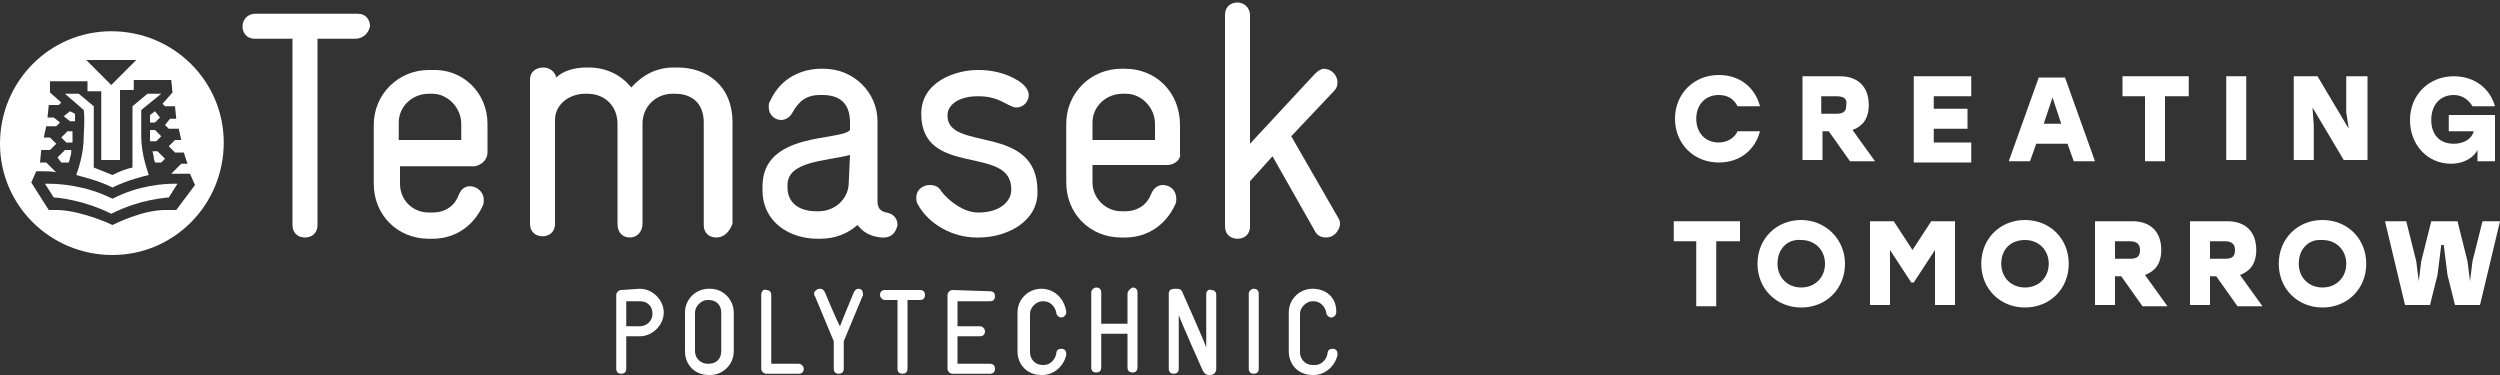
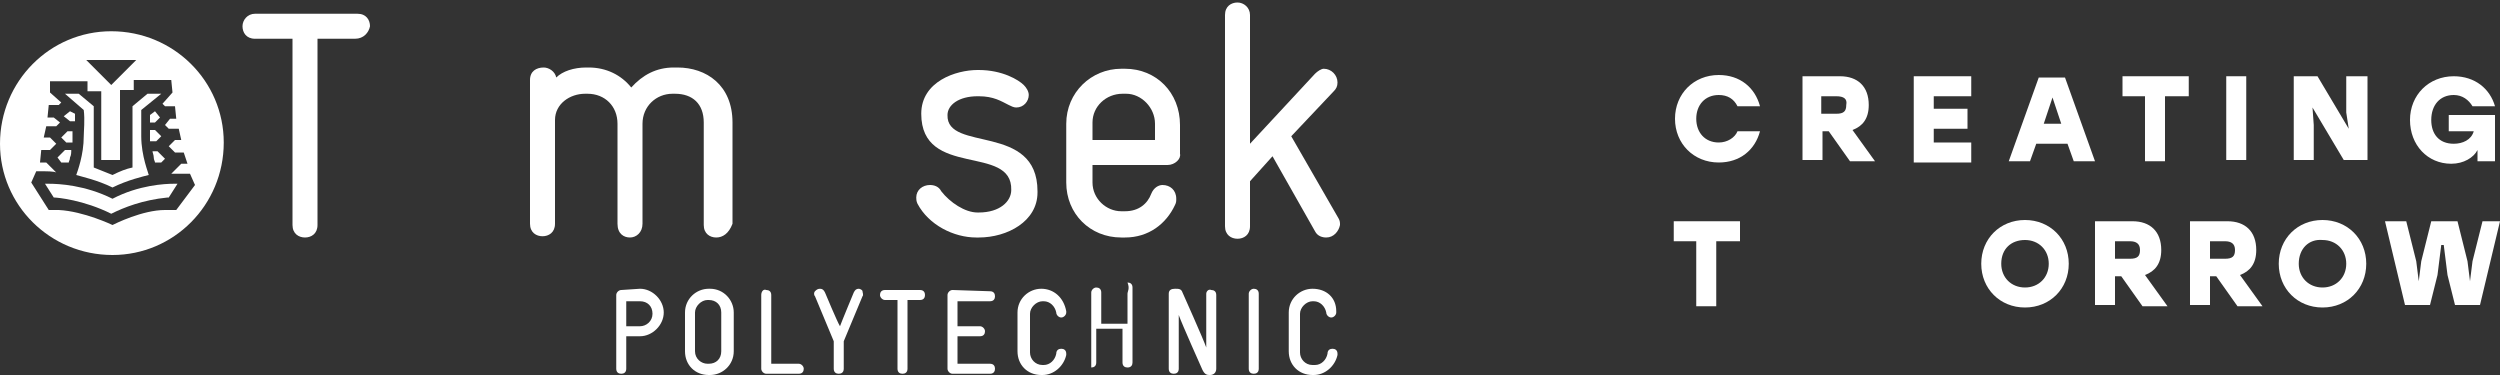
<svg xmlns="http://www.w3.org/2000/svg" version="1.1" id="Layer_1" x="0px" y="0px" viewBox="0 0 200 30" style="enable-background:new 0 0 200 30;" xml:space="preserve">
  <rect x="0" y="0" width="200" height="30" fill="#333333" stroke="none" />
  <style type="text/css">
	.st0{fill:#FFFFFF;}
</style>
  <g>
    <g>
      <path class="st0" d="M6.7,8.8c0.1,0.8,0,1.7,0,2.1l0,0c0,1.5-0.5,2.8-0.6,3.1c0.3,0.1,1.7,0.4,2.9,1c1.2-0.6,2.5-0.9,2.9-1    c0-0.1-0.6-1.5-0.6-3.1v0c0-0.3,0-1.3,0-2.1l0,0l1.6-1.3l-1.1,0l-1.2,1l0,4.9l0,0C10.1,13.5,9.6,13.7,9,14l0,0l0,0    c-0.5-0.2-1-0.4-1.5-0.6l0,0l0,0V8.5l-1.2-1l-1.1,0L6.7,8.8L6.7,8.8z" />
      <path class="st0" d="M12.4,8.9L12,9.2l0,0.3c0,0.1,0,0.2,0,0.3h0.4l0.4-0.4L12.4,8.9z" />
      <path class="st0" d="M5.6,8.9L5.1,9.3l0.5,0.4l0.4,0l0-0.3c0-0.1,0-0.3,0-0.3L5.6,8.9z" />
      <path class="st0" d="M12,10.4c0,0.1,0,0.3,0,0.4c0,0.2,0,0.4,0,0.5h0.5l0.4-0.4l-0.5-0.5L12,10.4z" />
      <path class="st0" d="M12.2,12.1c0,0.1,0.1,0.3,0.1,0.5c0,0.2,0.1,0.3,0.1,0.4l0.5,0l0.3-0.3l-0.6-0.6L12.2,12.1z" />
      <path class="st0" d="M14.1,16.8l-0.9,0C11.4,16.8,9.2,17.9,9,18l0,0l0,0l0,0c0,0-2.3-1.1-4.3-1.2l-0.8,0l-1.4-2.2l0.4-0.9h0.1    c0.8,0,1.3,0,1.5,0.1l-0.8-0.8l-0.5,0L3.3,12L4,12l0.5-0.5L4,11l-0.5,0l0.2-0.9h0.8l0.3-0.3L4.3,9.4l-0.5,0l0.1-1h0.8l0.2-0.2    L4,7.4l0,0c0,0,0,0,0-0.5c0-0.2,0-0.4,0-0.4l0,0l0,0h3v0.8h1.1v5.5h1.5V7.2h1.1l0-0.8h3l0.1,1L13,8.3l0.2,0.2l0.8,0l0.1,1h-0.5    l-0.4,0.5l0.3,0.3l0.8,0l0.2,0.9h-0.5l-0.5,0.5l0.5,0.5l0.7,0l0.3,0.9h-0.5l-0.8,0.8c0.1,0,0.4,0,0.7,0c0.3,0,0.8,0,0.8,0h0    l0.4,0.9L14.1,16.8z M10.9,4.8l-2,2l-2-2H10.9z M8.9,2.5c-4.9,0-8.9,4-8.9,9c0,4.9,4,8.9,9,8.9c4.9,0,8.9-4,8.9-9    C17.9,6.5,13.9,2.5,8.9,2.5" />
      <path class="st0" d="M5.8,11.4c0-0.1,0-0.3,0-0.4c0-0.1,0-0.2,0-0.5H5.4l-0.5,0.5l0.4,0.4L5.8,11.4z" />
      <path class="st0" d="M9,15.9L9,15.9L9,15.9c-2.2-1.1-4.3-1.2-5.1-1.2c-0.1,0-0.2,0-0.3,0l0.7,1.1c0.3,0,2.4,0.2,4.6,1.3    c1-0.5,2.5-1.1,4.5-1.3c0,0,0.1,0,0.1,0l0.7-1.1c-0.1,0-0.2,0-0.3,0C13.2,14.7,11.1,14.8,9,15.9" />
      <path class="st0" d="M5.5,13C5.5,13,5.5,13,5.5,13c0-0.1,0.1-0.2,0.1-0.4c0.1-0.2,0.1-0.4,0.1-0.6H5.2l-0.6,0.6L4.9,13L5.5,13z" />
      <path class="st0" d="M28.4,3.1l-3,0l0,14.9c0,0.7-0.5,1-1,1c-0.5,0-1-0.3-1-1l0-14.9l-3,0c-0.7,0-1-0.5-1-1c0-0.5,0.4-1,1-1l8.2,0    c0.7,0,1,0.5,1,1C29.5,2.6,29.1,3.1,28.4,3.1" />
-       <path class="st0" d="M36.9,9.9c0-1.3-1.1-2.4-2.3-2.4h-0.3c-1.3,0-2.4,1-2.4,2.3l0,1.4l5,0L36.9,9.9z M38,13.3l-6,0l0,1.4    c0,1.3,1,2.3,2.3,2.3h0.3c1.1,0,1.8-0.6,2.1-1.4c0.2-0.5,0.5-0.7,0.9-0.7c0.5,0,1.1,0.4,1.1,1.1c0,0.2,0,0.3-0.1,0.5    c-0.7,1.5-2.1,2.6-4,2.6h-0.3c-2.5,0-4.4-1.9-4.4-4.4l0-4.7c0-2.5,2-4.4,4.4-4.4h0.3C37,5.5,39,7.4,39,9.9l0,2.3    C39,12.8,38.5,13.2,38,13.3" />
      <path class="st0" d="M57.3,19c-0.5,0-1-0.3-1-1l0-8.2c0-1.5-0.9-2.3-2.3-2.3h-0.2c-1.3,0-2.4,1-2.4,2.4l0,8c0,0.7-0.5,1.1-1,1.1    c-0.5,0-1-0.3-1-1.1l0-8c0-1.4-1-2.4-2.4-2.4h-0.2c-1.2,0-2.4,0.8-2.4,2.1l0,8.3c0,0.7-0.5,1-1,1c-0.5,0-1-0.3-1-1l0-11.5    c0-0.7,0.5-1,1.1-1c0.4,0,0.9,0.3,1,0.8c0.5-0.5,1.4-0.8,2.4-0.8h0.2c1.4,0,2.6,0.6,3.4,1.6c0.9-1,2-1.6,3.4-1.6h0.3    c2.3,0,4.4,1.4,4.4,4.4l0,8.1C58.3,18.7,57.8,19,57.3,19" />
-       <path class="st0" d="M68,12.4c-2,0.5-5,0.5-5,2.4V15c0,1.2,0.9,1.9,2.3,1.9h0.2c1.3,0,2.4-1,2.4-2.3L68,12.4z M70.7,19    c-0.1,0-0.2,0-0.2,0c-1-0.1-1.5-0.5-1.9-1c-0.8,0.7-1.8,1.1-3,1.1h-0.2c-2.2,0-4.4-1.3-4.4-3.9v-0.3c0-4.4,6.3-3.6,7-4.5    C68,10.1,68,9.9,68,9.8c0-1.7-1-2.2-2.2-2.2h-0.2c-1.1,0-1.7,0.5-2.2,1.4c-0.2,0.4-0.6,0.6-0.9,0.6c-0.5,0-1-0.4-1-1    c0-0.2,0-0.4,0.1-0.5c0.9-2,2.7-2.6,4.1-2.6h0.2c2.4,0,4.3,1.9,4.3,4.2l0,6.4c0,0.5,0.2,0.8,0.7,0.9c0.6,0.1,0.9,0.5,0.9,1    C71.7,18.5,71.4,19,70.7,19" />
      <path class="st0" d="M78.3,19h-0.2c-1.8,0-3.8-1-4.7-2.7c-0.1-0.2-0.1-0.4-0.1-0.5c0-0.6,0.5-1,1.1-1c0.3,0,0.7,0.1,0.9,0.5    c0.7,0.9,1.9,1.7,2.9,1.7h0.1c1.7,0,2.6-0.9,2.6-1.8c0.1-3.7-7.2-0.9-7.2-6.1c0-2.6,2.8-3.5,4.5-3.5h0.1c1.9,0,3.2,0.8,3.6,1.2    c0.2,0.2,0.4,0.5,0.4,0.8c0,0.5-0.4,1-1,1c-0.2,0-0.4-0.1-0.6-0.2c-0.6-0.3-1.2-0.7-2.4-0.7h-0.1c-1.5,0-2.4,0.7-2.4,1.5    c-0.1,3,7.2,0.6,7.2,6.1v0.1C83,17.7,80.6,19,78.3,19" />
      <path class="st0" d="M92.4,9.9c0-1.3-1.1-2.4-2.3-2.4l-0.3,0c-1.3,0-2.4,1-2.4,2.3l0,1.4l5,0L92.4,9.9z M93.4,13.2l-6,0v1.4    c0,1.3,1.1,2.3,2.3,2.3l0.3,0c1.1,0,1.8-0.6,2.1-1.4c0.2-0.5,0.6-0.7,0.9-0.7c0.6,0,1.1,0.4,1.1,1.1c0,0.2,0,0.3-0.1,0.5    c-0.7,1.5-2.1,2.6-4,2.6h-0.3c-2.5,0-4.4-1.9-4.4-4.4l0-4.7c0-2.5,2-4.4,4.4-4.4H90c2.5,0,4.4,1.9,4.4,4.5v2.3    C94.5,12.7,94,13.2,93.4,13.2" />
      <path class="st0" d="M106.1,19c-0.3,0-0.7-0.1-0.9-0.5l-3.4-6l-1.8,2l0,3.6c0,0.7-0.5,1-1,1c-0.5,0-1-0.3-1-1l0-16.9    c0-0.7,0.5-1,1-1c0.5,0,1,0.4,1,1l0,10.3l5.2-5.6c0.2-0.2,0.5-0.4,0.7-0.4c0.6,0,1.1,0.5,1.1,1.1c0,0.3-0.1,0.5-0.3,0.7l-3.4,3.6    l3.8,6.6c0.1,0.2,0.1,0.3,0.1,0.5C107.1,18.5,106.7,19,106.1,19" />
      <path class="st0" d="M51.2,24.1c0.6,0,1,0.4,1,1c0,0.6-0.5,1-1,1c0,0-1,0-1.1,0c0-0.1,0-1.9,0-2H51.2z M49.7,23.2    c-0.2,0-0.4,0.2-0.4,0.4l0,5.9c0,0.3,0.2,0.4,0.4,0.4c0.2,0,0.4-0.1,0.4-0.4c0,0,0-2.5,0-2.6h1.1c1,0,1.9-0.9,1.9-1.9    c0-1-0.9-1.9-1.9-1.9L49.7,23.2z" />
      <path class="st0" d="M55.6,28.1l0-3.1c0-0.5,0.5-1,1-1h0.1c0.6,0,1,0.4,1,1l0,3.1c0,0.6-0.4,1-1,1h-0.1    C56.1,29.1,55.6,28.7,55.6,28.1 M56.7,23.1c-1,0-1.9,0.8-1.9,1.9l0,3.1c0,1.1,0.8,1.9,1.9,1.9h0.1c1,0,1.9-0.8,1.9-1.9l0-3.1    c0-1-0.8-1.9-1.9-1.9H56.7z" />
      <path class="st0" d="M60.9,23.6l0,5.9c0,0.2,0.2,0.4,0.4,0.4l2.6,0c0.3,0,0.4-0.2,0.4-0.4c0-0.2-0.2-0.4-0.4-0.4c0,0-2,0-2.2,0    c0-0.1,0-5.5,0-5.5c0-0.3-0.2-0.4-0.4-0.4C61.1,23.1,60.9,23.3,60.9,23.6" />
      <path class="st0" d="M68.7,23.1c-0.2,0-0.3,0.1-0.4,0.3c0,0-1,2.4-1.1,2.7C67,25.8,66,23.4,66,23.4c-0.1-0.2-0.2-0.3-0.4-0.3    c-0.2,0-0.3,0.1-0.4,0.2c-0.1,0.1-0.1,0.3,0,0.4l1.5,3.6l0,2.2c0,0.3,0.2,0.4,0.4,0.4c0.2,0,0.4-0.1,0.4-0.4l0-2.2l1.5-3.6    c0.1-0.1,0-0.3,0-0.4C69,23.2,68.8,23.1,68.7,23.1" />
      <path class="st0" d="M70.8,23.2c-0.3,0-0.4,0.2-0.4,0.4c0,0.2,0.2,0.4,0.4,0.4h1c0,0.1,0,5.5,0,5.5c0,0.3,0.2,0.4,0.4,0.4    c0.2,0,0.4-0.1,0.4-0.4c0,0,0-5.4,0-5.5c0.1,0,1,0,1,0c0.3,0,0.4-0.2,0.4-0.4c0-0.2-0.1-0.4-0.4-0.4L70.8,23.2z" />
      <path class="st0" d="M76.2,23.2c-0.2,0-0.4,0.2-0.4,0.4l0,5.9c0,0.2,0.2,0.4,0.4,0.4l3,0c0.3,0,0.4-0.2,0.4-0.4    c0-0.2-0.1-0.4-0.4-0.4c0,0-2.4,0-2.6,0c0-0.1,0-2,0-2.2c0.1,0,1.8,0,1.8,0c0.3,0,0.4-0.2,0.4-0.4c0-0.2-0.2-0.4-0.4-0.4    c0,0-1.6,0-1.8,0c0-0.1,0-1.8,0-2c0.1,0,2.6,0,2.6,0c0.3,0,0.4-0.2,0.4-0.4c0-0.2-0.1-0.4-0.4-0.4L76.2,23.2z" />
      <path class="st0" d="M83.3,23.1c-1,0-1.9,0.8-1.9,1.9l0,3.1c0,1.1,0.8,1.9,1.9,1.9h0.1c0.9,0,1.7-0.7,1.9-1.6v-0.1    c0-0.3-0.2-0.4-0.4-0.4c-0.2,0-0.4,0.1-0.4,0.4c-0.1,0.5-0.5,0.9-1,0.9h-0.1c-0.6,0-1-0.5-1-1l0-3.1c0-0.5,0.5-1,1-1h0.1    c0.5,0,0.9,0.4,1,0.9c0,0.2,0.2,0.4,0.4,0.4c0.2,0,0.4-0.2,0.4-0.4v-0.1C85.1,23.8,84.3,23.1,83.3,23.1L83.3,23.1z" />
-       <path class="st0" d="M90.2,23.5c0,0,0,2.3,0,2.4c-0.1,0-2,0-2.1,0c0-0.1,0-2.5,0-2.5c0-0.3-0.2-0.4-0.4-0.4    c-0.2,0-0.4,0.2-0.4,0.4l0,6c0,0.3,0.2,0.4,0.4,0.4c0.2,0,0.4-0.1,0.4-0.4c0,0,0-2.5,0-2.7c0.1,0,2,0,2.1,0c0,0.1,0,2.7,0,2.7    c0,0.3,0.2,0.4,0.4,0.4c0.3,0,0.4-0.2,0.4-0.4l0-6c0-0.3-0.2-0.4-0.4-0.4C90.4,23.1,90.2,23.3,90.2,23.5" />
+       <path class="st0" d="M90.2,23.5c0,0,0,2.3,0,2.4c-0.1,0-2,0-2.1,0c0-0.1,0-2.5,0-2.5c0-0.3-0.2-0.4-0.4-0.4    c-0.2,0-0.4,0.2-0.4,0.4l0,6c0.2,0,0.4-0.1,0.4-0.4c0,0,0-2.5,0-2.7c0.1,0,2,0,2.1,0c0,0.1,0,2.7,0,2.7    c0,0.3,0.2,0.4,0.4,0.4c0.3,0,0.4-0.2,0.4-0.4l0-6c0-0.3-0.2-0.4-0.4-0.4C90.4,23.1,90.2,23.3,90.2,23.5" />
      <path class="st0" d="M96.5,23.5c0,0,0,3.7,0,4.3c-0.2-0.6-1.9-4.4-1.9-4.4c-0.1-0.3-0.3-0.3-0.6-0.3c-0.3,0-0.5,0.1-0.5,0.4l0,6    c0,0.3,0.2,0.4,0.4,0.4c0.2,0,0.4-0.1,0.4-0.4c0,0,0-3.7,0-4.3c0.2,0.6,1.9,4.4,1.9,4.4c0.2,0.4,0.4,0.4,0.6,0.4    c0.3,0,0.5-0.2,0.5-0.5l0-5.9c0-0.3-0.2-0.4-0.4-0.4C96.7,23.1,96.5,23.3,96.5,23.5" />
      <path class="st0" d="M99.9,23.5l0,6c0,0.3,0.2,0.4,0.4,0.4c0.2,0,0.4-0.1,0.4-0.4l0-6c0-0.3-0.2-0.4-0.4-0.4    C100.1,23.1,99.9,23.3,99.9,23.5" />
      <path class="st0" d="M105,23.1c-1,0-1.9,0.8-1.9,1.9l0,3.1c0,1.1,0.8,1.9,1.9,1.9h0.1c0.9,0,1.7-0.7,1.9-1.6v-0.1    c0-0.3-0.2-0.4-0.4-0.4c-0.2,0-0.4,0.1-0.4,0.4c-0.1,0.5-0.5,0.9-1,0.9H105c-0.6,0-1-0.5-1-1l0-3.1c0-0.5,0.5-1,1-1h0.1    c0.5,0,0.9,0.4,1,0.9c0,0.2,0.2,0.4,0.4,0.4c0.2,0,0.4-0.2,0.4-0.4v-0.1C106.9,23.8,106.1,23.1,105,23.1L105,23.1z" />
    </g>
    <g>
      <path class="st0" d="M134,9.5c0-2,1.5-3.5,3.5-3.5c1.7,0,2.9,1,3.3,2.5H139c-0.3-0.6-0.8-0.9-1.5-0.9c-1.1,0-1.8,0.8-1.8,1.9    c0,1.1,0.7,1.9,1.8,1.9c0.7,0,1.3-0.4,1.5-0.9h1.8c-0.4,1.5-1.6,2.5-3.3,2.5C135.5,13,134,11.5,134,9.5z" />
      <path class="st0" d="M146.3,10.5h-0.5v2.3h-1.6V6.1h3c1.4,0,2.3,0.8,2.3,2.3c0,1.1-0.5,1.7-1.3,2l1.8,2.5h-2L146.3,10.5z     M146.9,7.7h-1.2v1.4h1.2c0.6,0,0.8-0.2,0.8-0.7C147.8,7.9,147.5,7.7,146.9,7.7z" />
      <path class="st0" d="M154.7,7.7v1h2.7v1.6h-2.7v1.1h3v1.6h-4.6V6.1h4.6v1.6H154.7z" />
      <path class="st0" d="M165.4,11.5h-2.5l-0.5,1.4h-1.7l2.4-6.7h2.1l2.4,6.7h-1.7L165.4,11.5z M164.9,9.9l-0.7-2.1l-0.7,2.1H164.9z" />
      <path class="st0" d="M175,7.7h-1.8v5.2h-1.6V7.7h-1.8V6.1h5.3V7.7z" />
      <path class="st0" d="M178.1,6.1h1.6v6.7h-1.6V6.1z" />
      <path class="st0" d="M189.4,6.1v6.7h-1.9L185,8.6l0.1,1.4v2.8h-1.6V6.1h1.9l2.5,4.2L187.7,9V6.1H189.4z" />
      <path class="st0" d="M199.6,9.2v3.7h-1.4v-0.9c-0.3,0.6-1.1,1.1-2.1,1.1c-1.9,0-3.3-1.5-3.3-3.5c0-2,1.5-3.5,3.5-3.5    c1.7,0,2.9,1,3.3,2.4h-1.8c-0.3-0.5-0.8-0.9-1.5-0.9c-1.1,0-1.8,0.8-1.8,2c0,1.1,0.6,1.9,1.8,1.9c0.7,0,1.4-0.3,1.6-1h-2V9.2    H199.6z" />
      <path class="st0" d="M139.1,19.3h-1.8v5.2h-1.6v-5.2h-1.8v-1.6h5.3V19.3z" />
-       <path class="st0" d="M147.6,21.1c0,2-1.5,3.5-3.5,3.5c-2,0-3.5-1.5-3.5-3.5s1.5-3.5,3.5-3.5C146,17.6,147.6,19.1,147.6,21.1z     M142.2,21.1c0,1.1,0.8,1.9,1.9,1.9c1.1,0,1.9-0.8,1.9-1.9s-0.8-1.9-1.9-1.9C143,19.1,142.2,19.9,142.2,21.1z" />
-       <path class="st0" d="M156.4,17.7v6.7h-1.6V20l-1.7,2.6h-0.2l-1.7-2.6v4.4h-1.6v-6.7h1.9L153,20l1.5-2.3H156.4z" />
      <path class="st0" d="M165.5,21.1c0,2-1.5,3.5-3.5,3.5c-2,0-3.5-1.5-3.5-3.5s1.5-3.5,3.5-3.5C164,17.6,165.5,19.1,165.5,21.1z     M160.1,21.1c0,1.1,0.8,1.9,1.9,1.9s1.9-0.8,1.9-1.9s-0.8-1.9-1.9-1.9S160.1,19.9,160.1,21.1z" />
      <path class="st0" d="M169.7,22.1h-0.5v2.3h-1.6v-6.7h3c1.4,0,2.3,0.8,2.3,2.3c0,1.1-0.5,1.7-1.3,2l1.8,2.5h-2L169.7,22.1z     M170.4,19.3h-1.2v1.4h1.2c0.6,0,0.8-0.2,0.8-0.7C171.2,19.5,170.9,19.3,170.4,19.3z" />
      <path class="st0" d="M177.3,22.1h-0.5v2.3h-1.6v-6.7h3c1.4,0,2.3,0.8,2.3,2.3c0,1.1-0.5,1.7-1.3,2l1.8,2.5h-2L177.3,22.1z     M178,19.3h-1.2v1.4h1.2c0.6,0,0.8-0.2,0.8-0.7C178.8,19.5,178.5,19.3,178,19.3z" />
      <path class="st0" d="M189.3,21.1c0,2-1.5,3.5-3.5,3.5c-2,0-3.5-1.5-3.5-3.5s1.5-3.5,3.5-3.5C187.8,17.6,189.3,19.1,189.3,21.1z     M183.9,21.1c0,1.1,0.8,1.9,1.9,1.9c1.1,0,1.9-0.8,1.9-1.9s-0.8-1.9-1.9-1.9C184.7,19.1,183.9,19.9,183.9,21.1z" />
      <path class="st0" d="M200,17.7l-1.6,6.7h-2l-0.6-2.4l-0.3-2.4l-0.2,0l-0.3,2.4l-0.6,2.4h-2l-1.6-6.7h1.7l0.8,3.2l0.2,1.6l0.2-1.6    l0.8-3.2h2.1l0.8,3.2l0.2,1.6l0.2-1.6l0.8-3.2H200z" />
    </g>
  </g>
</svg>